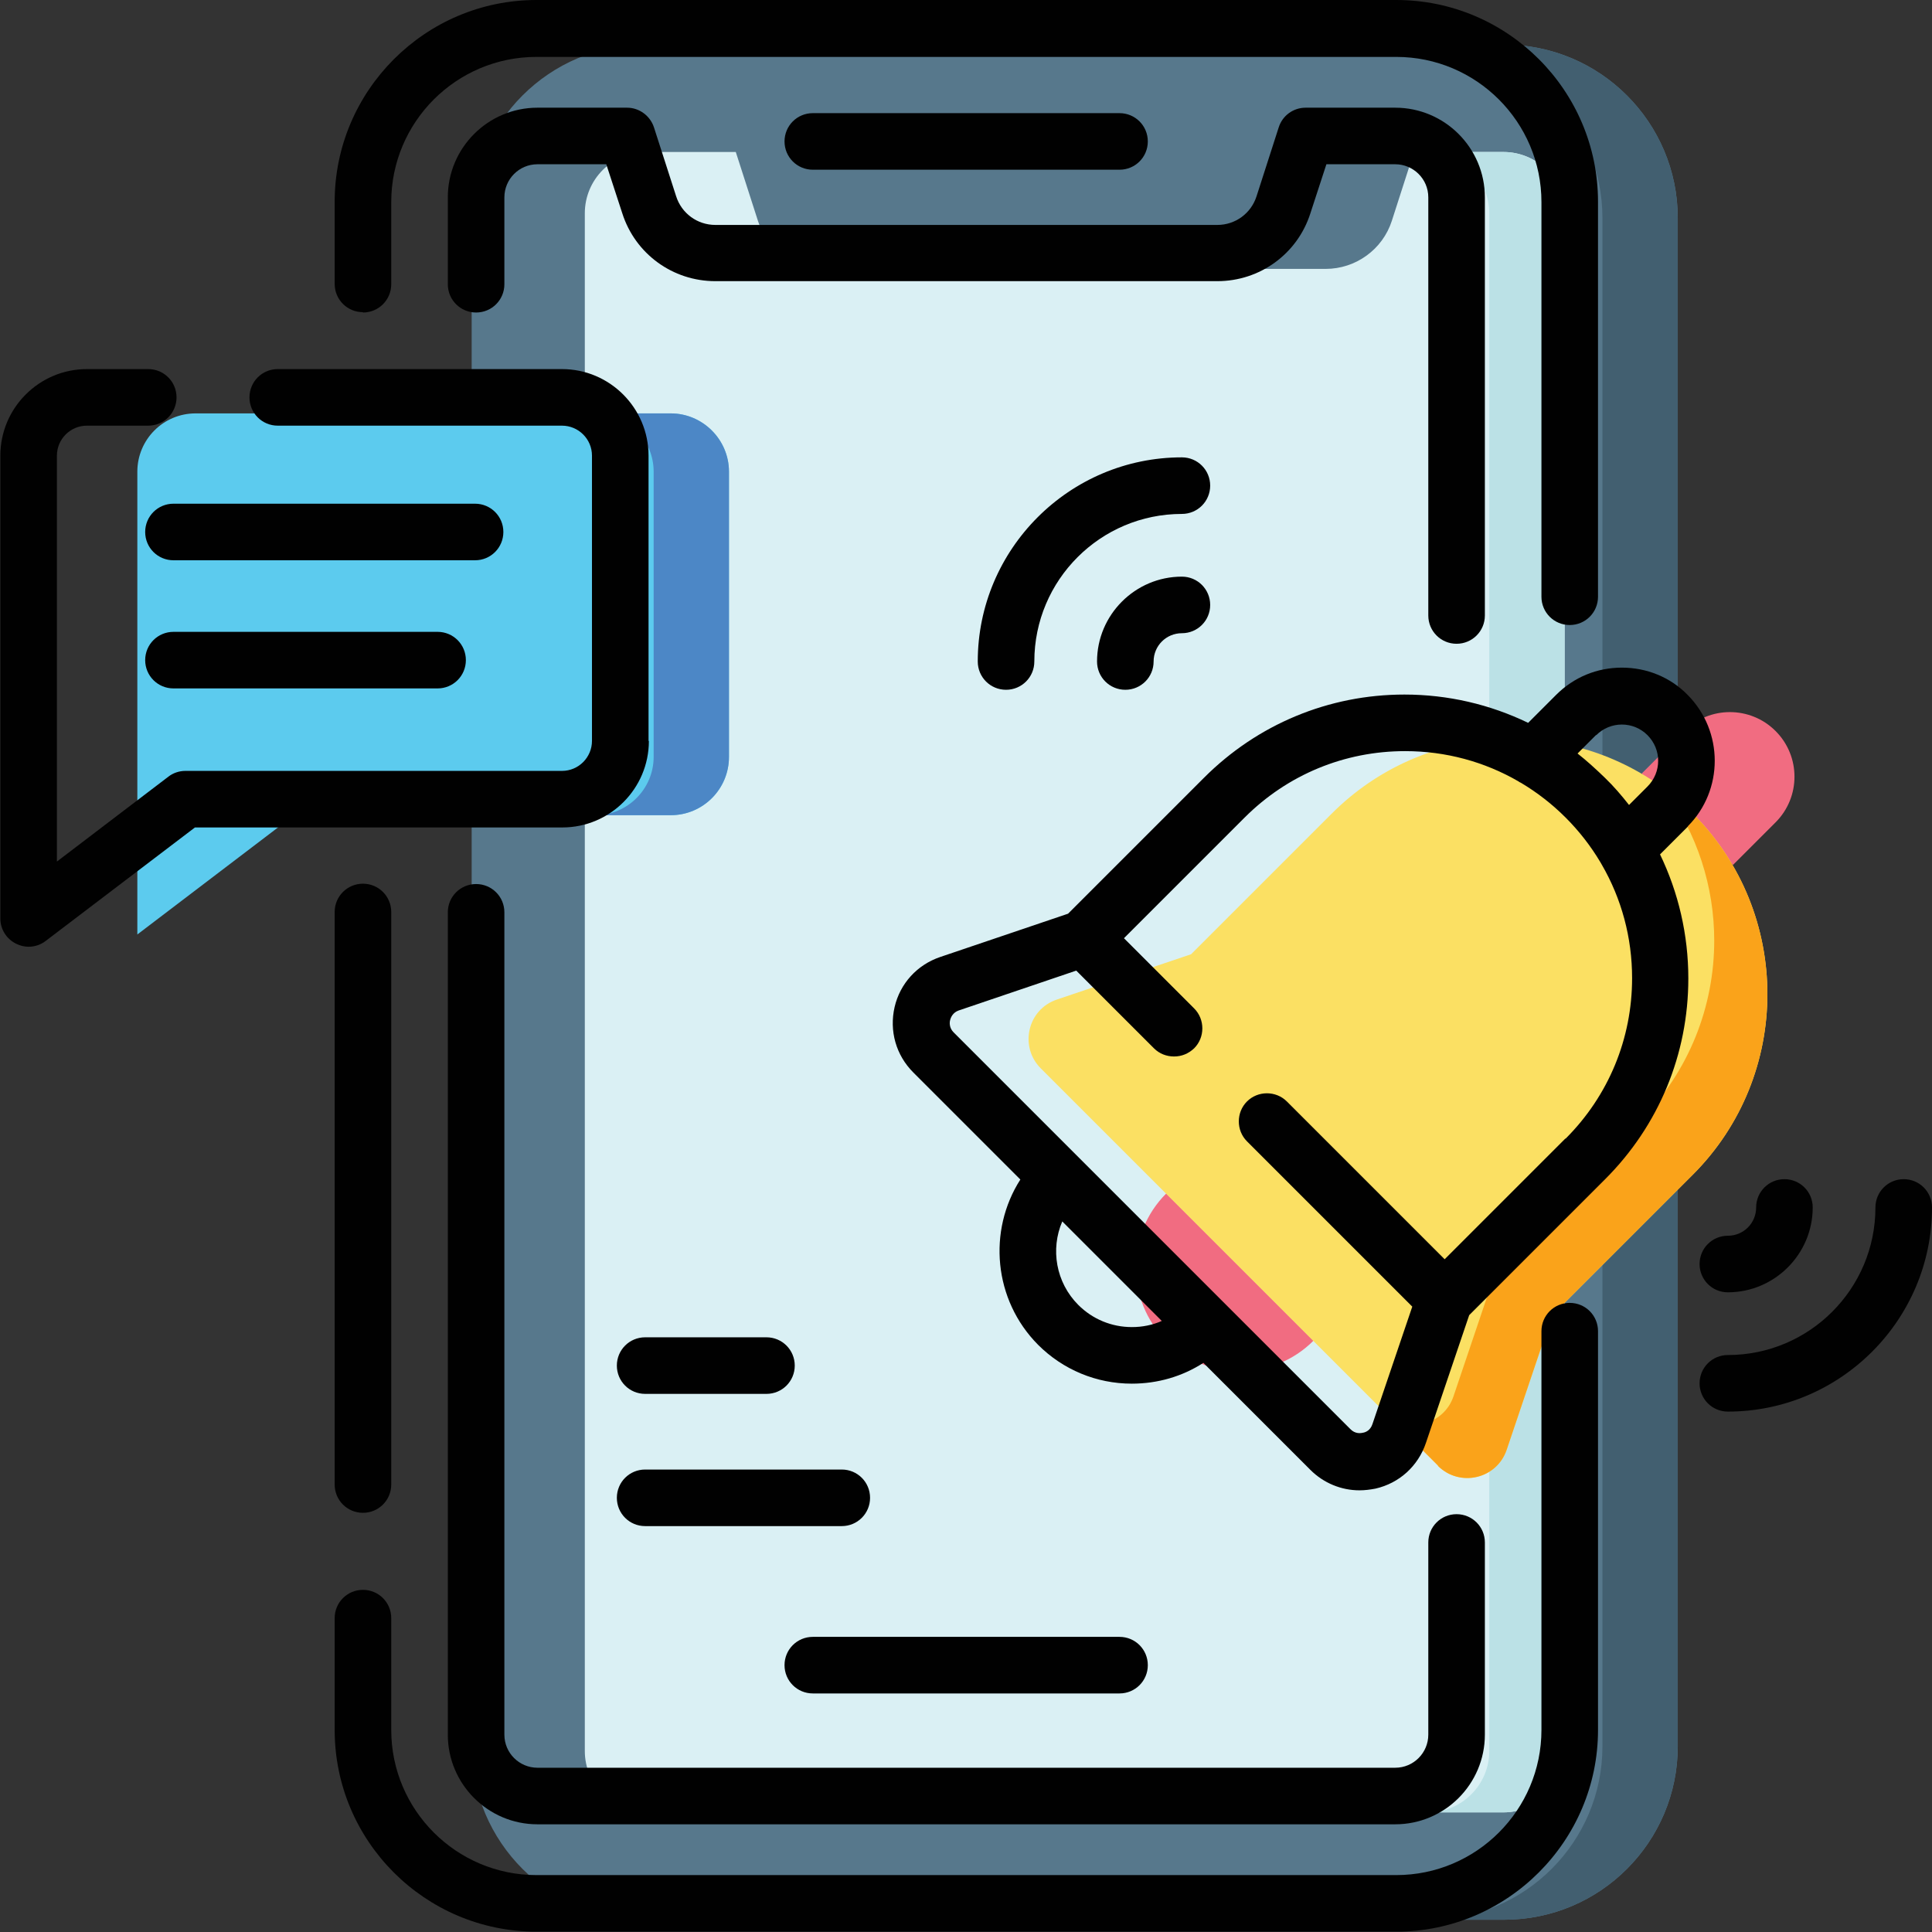
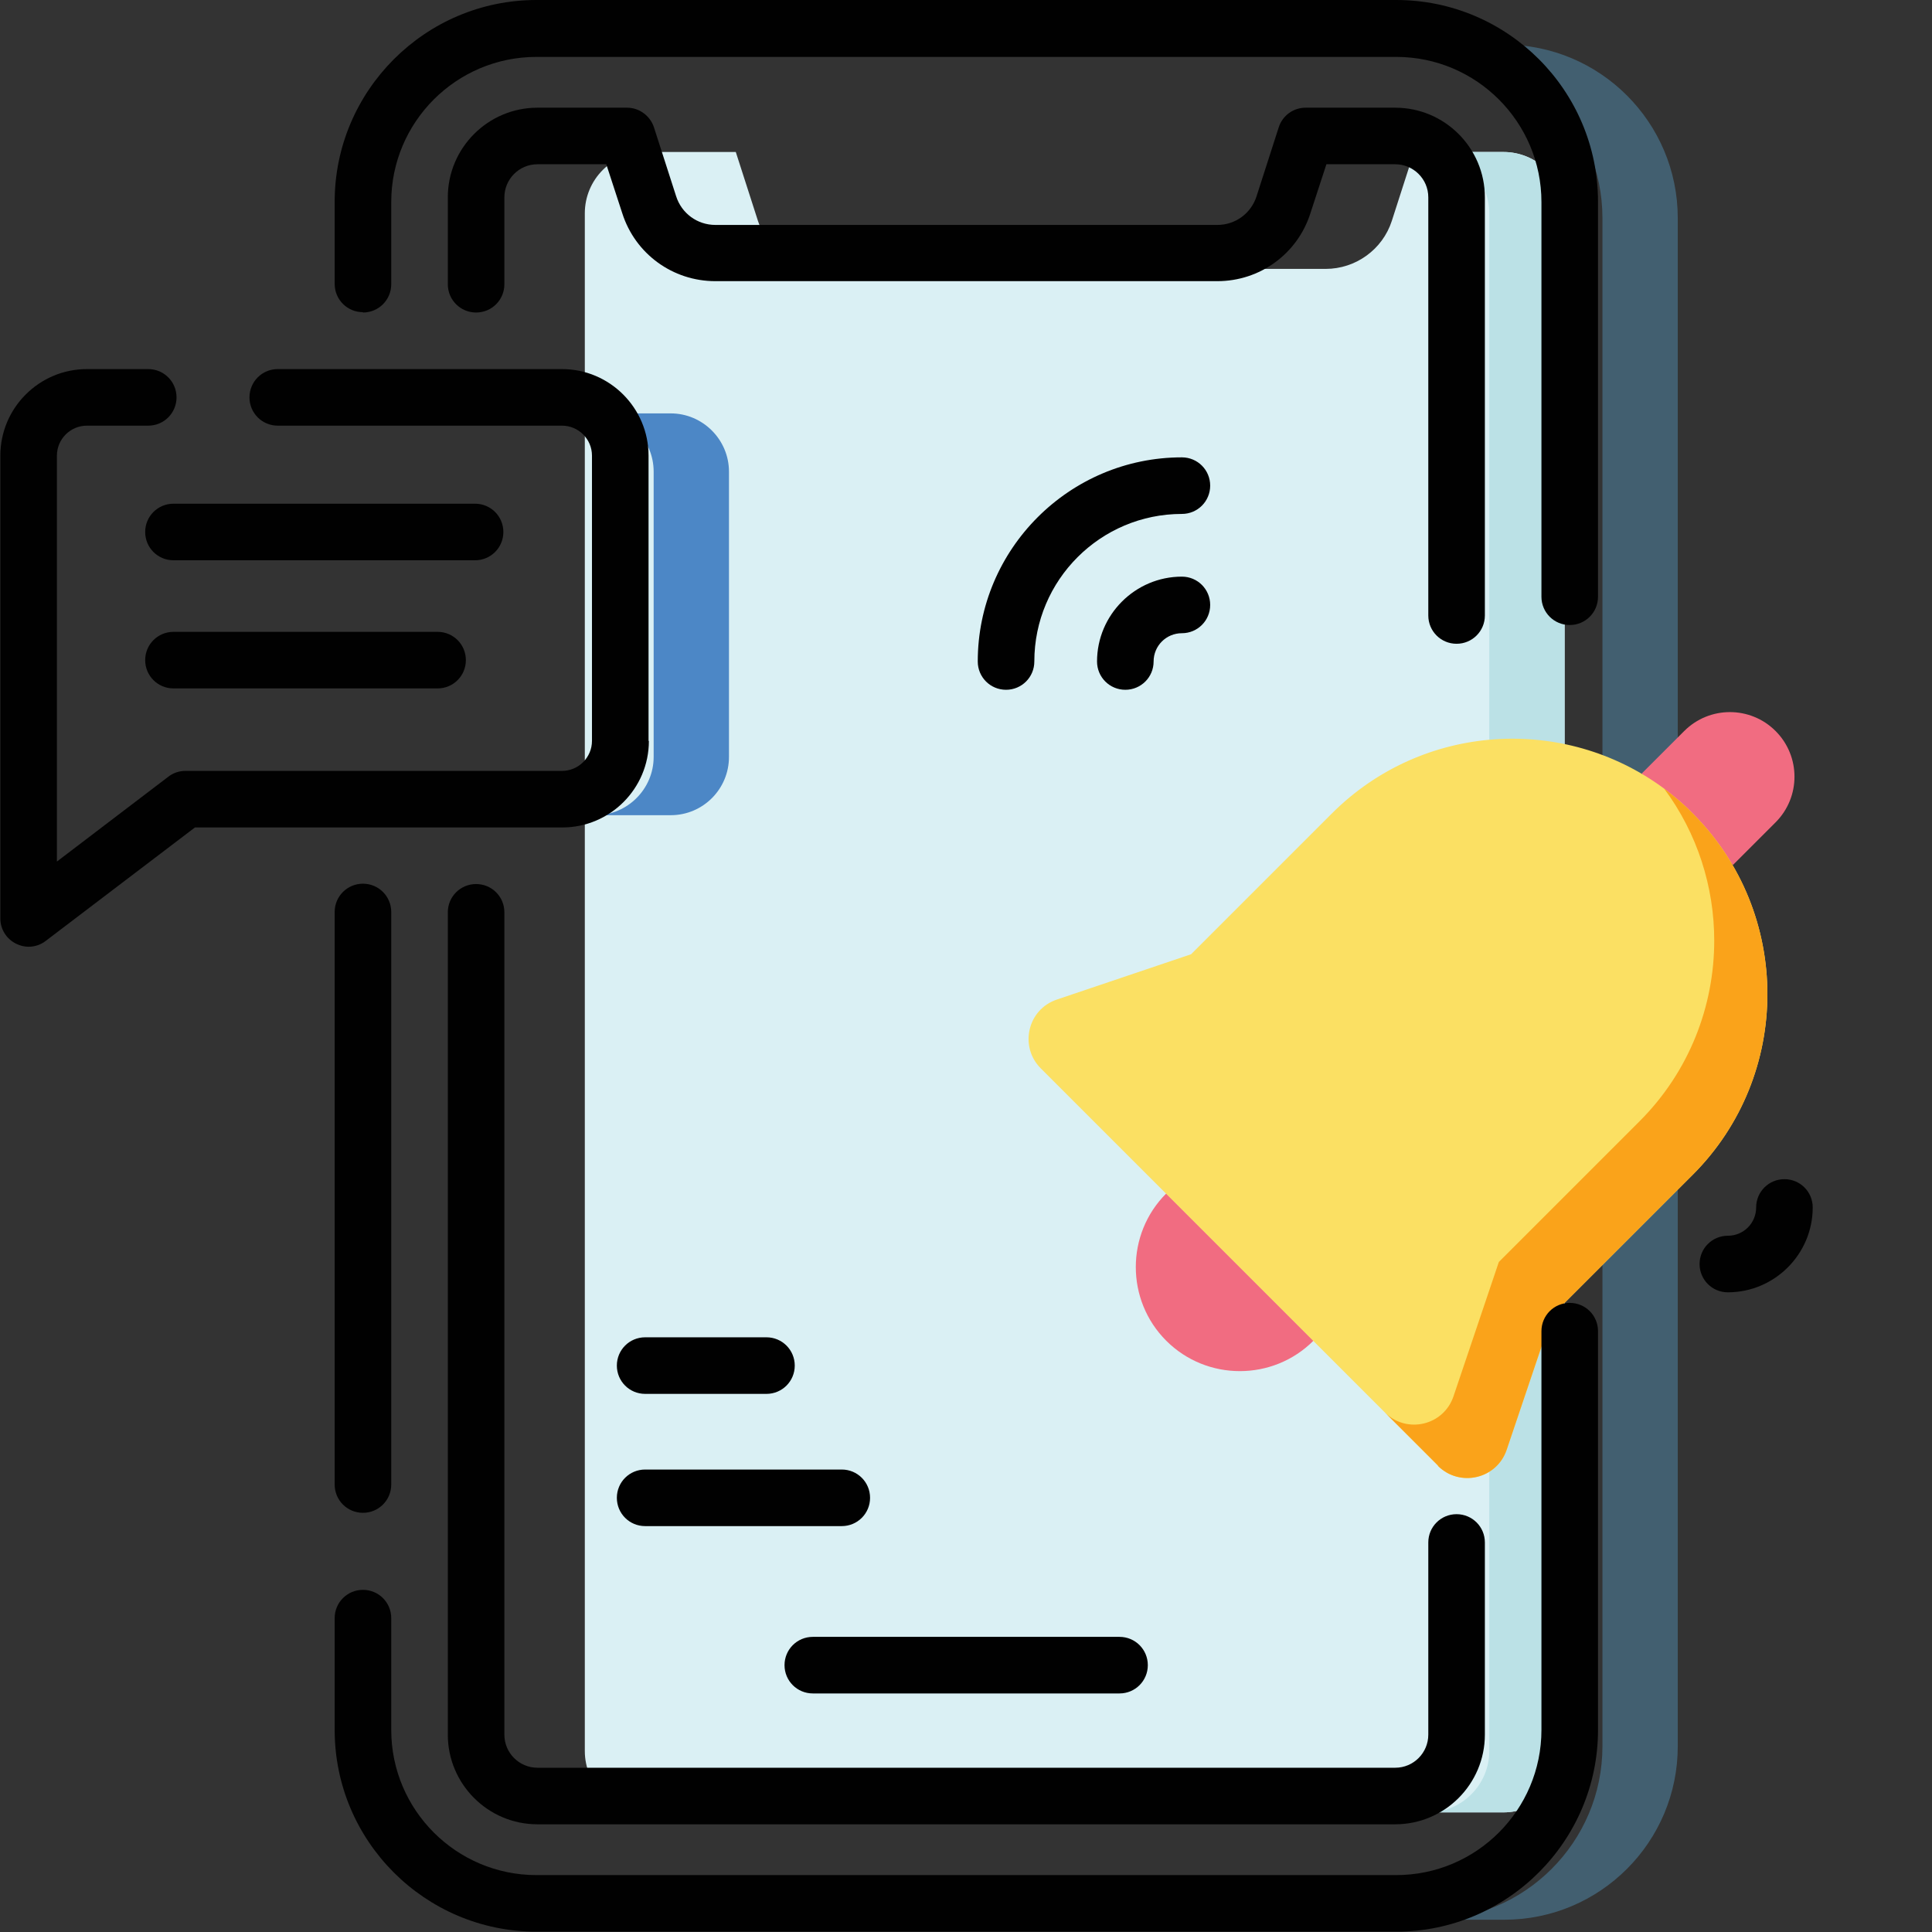
<svg xmlns="http://www.w3.org/2000/svg" id="Layer_2" data-name="Layer 2" viewBox="0 0 56.69 56.69">
  <rect x="0" y="0" width="56.69" height="56.69" fill="#333333" stroke="none" />
  <defs>
    <style>
      .cls-1 {
        fill: #010101;
      }

      .cls-1, .cls-2, .cls-3, .cls-4, .cls-5, .cls-6, .cls-7, .cls-8, .cls-9, .cls-10 {
        stroke-width: 0px;
      }

      .cls-2 {
        fill: #425f70;
      }

      .cls-3 {
        fill: #4c87c6;
      }

      .cls-4 {
        fill: #f16c81;
      }

      .cls-5 {
        fill: #bbe1e6;
      }

      .cls-6 {
        fill: #fbe063;
      }

      .cls-7 {
        fill: #57788c;
      }

      .cls-8 {
        fill: #daf0f4;
      }

      .cls-9 {
        fill: #faa31a;
      }

      .cls-10 {
        fill: #5ccbee;
      }
    </style>
  </defs>
  <g id="Layer_1-2" data-name="Layer 1">
    <g>
      <g>
        <g>
-           <path class="cls-7" d="M49.23,6.4v44.84c0,2.81-2.28,5.09-5.09,5.09h-25.21c-2.81,0-5.09-2.28-5.09-5.09V6.4c0-2.81,2.28-5.09,5.09-5.09h25.21c2.81,0,5.09,2.28,5.09,5.09Z" />
          <path class="cls-2" d="M49.23,6.4v44.84c0,2.81-2.28,5.09-5.09,5.09h-2.21c2.81,0,5.09-2.28,5.09-5.09V6.4c0-2.81-2.28-5.09-5.09-5.09h2.21c2.81,0,5.09,2.28,5.09,5.09Z" />
          <path class="cls-8" d="M45.91,6.26v45.12c0,.99-.8,1.8-1.8,1.8h-25.15c-.99,0-1.8-.81-1.8-1.8V6.26c0-.99.8-1.8,1.8-1.8h2.63l.65,2.02c.27.84,1.05,1.41,1.94,1.41h14.72c.88,0,1.67-.57,1.94-1.41l.65-2.02h2.63c.99,0,1.8.81,1.8,1.8h0Z" />
          <path class="cls-5" d="M45.91,6.26v45.12c0,.99-.8,1.8-1.8,1.8h-2.21c.99,0,1.8-.81,1.8-1.8V6.26c0-.99-.8-1.8-1.8-1.8h2.21c.99,0,1.8.81,1.8,1.8h0Z" />
-           <path class="cls-10" d="M21.39,13.84v8.37c0,.94-.76,1.71-1.71,1.71h-11.05l-4.6,3.5v-13.58c0-.94.76-1.71,1.71-1.71h13.94c.94,0,1.71.77,1.71,1.71Z" />
          <path class="cls-3" d="M21.39,13.84v8.37c0,.94-.76,1.71-1.71,1.71h-2.21c.94,0,1.71-.77,1.71-1.71v-8.37c0-.94-.76-1.71-1.71-1.71h2.21c.94,0,1.71.77,1.71,1.71Z" />
        </g>
        <g>
          <path class="cls-4" d="M52.1,21.45c-.74-.74-1.94-.74-2.68,0l-1.25,1.25,2.68,2.68,1.25-1.25c.74-.74.74-1.94,0-2.68Z" />
          <path class="cls-4" d="M34.22,35.02c-1.19,1.19-1.19,3.13,0,4.32,1.19,1.19,3.13,1.19,4.32,0l-4.32-4.32Z" />
          <path class="cls-6" d="M42.2,43.01l-1.57-1.57-10.09-10.09c-.64-.64-.39-1.73.47-2.02l3.94-1.33,4.13-4.13c2.66-2.66,6.82-2.9,9.75-.73.29.22.58.46.84.73,1.46,1.46,2.19,3.38,2.19,5.3s-.73,3.84-2.19,5.3l-4.13,4.13-1.33,3.94c-.29.86-1.38,1.11-2.02.47h0Z" />
          <path class="cls-9" d="M42.2,43.01l-1.56-1.56c.64.63,1.72.38,2.01-.48l1.33-3.94,4.13-4.13c1.46-1.46,2.19-3.38,2.19-5.3,0-1.57-.49-3.14-1.47-4.46.29.22.58.46.84.73,1.46,1.46,2.19,3.38,2.19,5.3s-.73,3.84-2.19,5.3l-4.13,4.13-1.33,3.94c-.29.86-1.38,1.11-2.02.47h0Z" />
        </g>
      </g>
      <g>
        <path class="cls-1" d="M9.82,26.76v16.8c0,.46.37.83.83.83s.83-.37.83-.83v-16.8c0-.46-.37-.83-.83-.83s-.83.37-.83.83Z" />
        <path class="cls-1" d="M46.06,38.23c-.46,0-.83.37-.83.83v11.7c0,2.35-1.91,4.26-4.26,4.26H15.74c-2.35,0-4.26-1.91-4.26-4.26v-3.28c0-.46-.37-.83-.83-.83s-.83.37-.83.83v3.28c0,3.27,2.66,5.92,5.92,5.92h25.23c3.26,0,5.92-2.66,5.92-5.92v-11.7c0-.46-.37-.83-.83-.83h0Z" />
        <path class="cls-1" d="M10.65,9.17c.46,0,.83-.37.83-.83v-2.41c0-2.35,1.91-4.26,4.26-4.26h25.23c2.35,0,4.26,1.91,4.26,4.26v11.58c0,.46.37.83.83.83s.83-.37.83-.83V5.92c0-3.27-2.66-5.92-5.92-5.92H15.74c-3.26,0-5.92,2.66-5.92,5.92v2.41c0,.46.37.83.83.83h0Z" />
        <path class="cls-1" d="M42.74,18.89c.46,0,.83-.37.83-.83V5.79c0-1.45-1.18-2.63-2.63-2.63h-2.63c-.36,0-.68.23-.79.58l-.65,2.02c-.16.5-.62.84-1.15.84h-14.73c-.53,0-.99-.34-1.15-.84l-.65-2.02c-.11-.34-.43-.58-.79-.58h-2.63c-1.45,0-2.63,1.18-2.63,2.63v2.55c0,.46.37.83.83.83s.83-.37.83-.83v-2.55c0-.53.43-.97.97-.97h2.02l.47,1.44c.38,1.19,1.48,1.99,2.73,1.99h14.73c1.25,0,2.35-.8,2.73-1.99l.47-1.44h2.02c.53,0,.97.43.97.97v12.27c0,.46.37.83.83.83h0Z" />
        <path class="cls-1" d="M13.97,25.94c-.46,0-.83.37-.83.83v24.13c0,1.45,1.18,2.63,2.63,2.63h25.17c1.45,0,2.63-1.18,2.63-2.63v-5.64c0-.46-.37-.83-.83-.83s-.83.37-.83.83v5.64c0,.53-.43.97-.97.97H15.77c-.53,0-.97-.43-.97-.97v-24.13c0-.46-.37-.83-.83-.83Z" />
-         <path class="cls-1" d="M32.85,4.98c.46,0,.83-.37.83-.83s-.37-.83-.83-.83h-9c-.46,0-.83.37-.83.83s.37.83.83.83h9Z" />
        <path class="cls-1" d="M32.85,48.03h-9c-.46,0-.83.37-.83.83s.37.83.83.83h9c.46,0,.83-.37.83-.83s-.37-.83-.83-.83Z" />
        <path class="cls-1" d="M19.03,21.74v-8.37c0-1.4-1.14-2.54-2.54-2.54h-8.34c-.46,0-.83.37-.83.83s.37.83.83.83h8.34c.48,0,.88.39.88.88v8.37c0,.48-.39.88-.88.88H5.44c-.18,0-.36.06-.5.17l-3.27,2.49v-11.91c0-.48.39-.88.88-.88h1.8c.46,0,.83-.37.83-.83s-.37-.83-.83-.83h-1.8c-1.4,0-2.54,1.14-2.54,2.54v13.58c0,.32.18.6.46.74.12.06.24.09.37.09.18,0,.36-.06.5-.17l4.38-3.33h10.78c1.4,0,2.54-1.14,2.54-2.54Z" />
        <path class="cls-1" d="M14.77,15.61c0-.46-.37-.83-.83-.83H5.09c-.46,0-.83.37-.83.83s.37.83.83.83h8.85c.46,0,.83-.37.83-.83Z" />
        <path class="cls-1" d="M5.09,18.54c-.46,0-.83.37-.83.83s.37.83.83.83h7.75c.46,0,.83-.37.83-.83s-.37-.83-.83-.83h-7.75Z" />
-         <path class="cls-1" d="M49.52,24.25c1.06-1.06,1.06-2.79,0-3.86-.51-.52-1.2-.8-1.93-.8s-1.41.28-1.93.8l-.82.82c-1.12-.54-2.35-.83-3.63-.83-2.22,0-4.31.87-5.88,2.44l-3.99,3.99-3.75,1.27c-.68.23-1.18.78-1.34,1.47-.16.7.04,1.41.55,1.92l3.14,3.14c-.96,1.5-.79,3.53.52,4.85.73.73,1.71,1.14,2.75,1.14.76,0,1.48-.21,2.1-.61l3.14,3.14c.39.39.91.6,1.44.6.16,0,.31-.02.47-.05.7-.16,1.25-.66,1.48-1.34,0,0,0,0,0,0l1.27-3.75,3.99-3.99c1.57-1.57,2.44-3.66,2.44-5.89,0-1.28-.29-2.52-.83-3.64l.82-.82ZM46.84,21.57c.2-.2.47-.31.75-.31s.55.11.75.31c.42.42.42,1.09,0,1.51l-.54.54c-.22-.28-.45-.55-.71-.8s-.52-.49-.8-.71l.54-.54ZM33.21,38.94c-.59,0-1.15-.23-1.57-.65-.66-.66-.82-1.64-.47-2.45l2.92,2.92c-.27.12-.57.18-.87.18h0ZM45.93,33.41l-3.54,3.54-4.63-4.63c-.32-.32-.85-.32-1.17,0-.32.32-.32.85,0,1.17l4.85,4.85-1.17,3.45c-.06.18-.2.24-.28.25-.08.02-.23.03-.36-.1l-11.65-11.65c-.13-.13-.12-.29-.1-.36.02-.08.08-.22.25-.28l3.45-1.17,2.28,2.28c.16.16.37.24.59.24s.42-.08.59-.24c.32-.32.32-.85,0-1.17l-2.06-2.06,3.54-3.54c1.26-1.26,2.93-1.95,4.71-1.95,1.19,0,2.33.31,3.33.89.02.02.05.03.07.04.47.28.91.62,1.31,1.02.4.4.74.84,1.02,1.31.01.02.03.05.04.07.58,1,.89,2.14.89,3.33,0,1.78-.69,3.45-1.95,4.71h0Z" />
        <path class="cls-1" d="M34.68,16.92c-1.37,0-2.49,1.12-2.49,2.49,0,.46.37.83.83.83s.83-.37.83-.83.37-.83.83-.83.83-.37.83-.83-.37-.83-.83-.83Z" />
        <path class="cls-1" d="M34.68,13.42c-3.3,0-5.99,2.69-5.99,5.99,0,.46.37.83.83.83s.83-.37.83-.83c0-2.39,1.94-4.33,4.33-4.33.46,0,.83-.37.83-.83s-.37-.83-.83-.83Z" />
        <path class="cls-1" d="M49.87,37.09c0,.46.37.83.83.83,1.37,0,2.49-1.12,2.49-2.49,0-.46-.37-.83-.83-.83s-.83.37-.83.83-.37.83-.83.83-.83.37-.83.83Z" />
-         <path class="cls-1" d="M55.86,34.6c-.46,0-.83.37-.83.83,0,2.39-1.94,4.33-4.33,4.33-.46,0-.83.37-.83.83s.37.83.83.83c3.3,0,5.99-2.69,5.99-5.99,0-.46-.37-.83-.83-.83Z" />
        <path class="cls-1" d="M18.93,40.9h3.56c.46,0,.83-.37.83-.83s-.37-.83-.83-.83h-3.56c-.46,0-.83.37-.83.83s.37.83.83.83Z" />
        <path class="cls-1" d="M24.7,43.12h-5.77c-.46,0-.83.37-.83.83s.37.83.83.83h5.77c.46,0,.83-.37.83-.83s-.37-.83-.83-.83h0Z" />
      </g>
    </g>
  </g>
</svg>